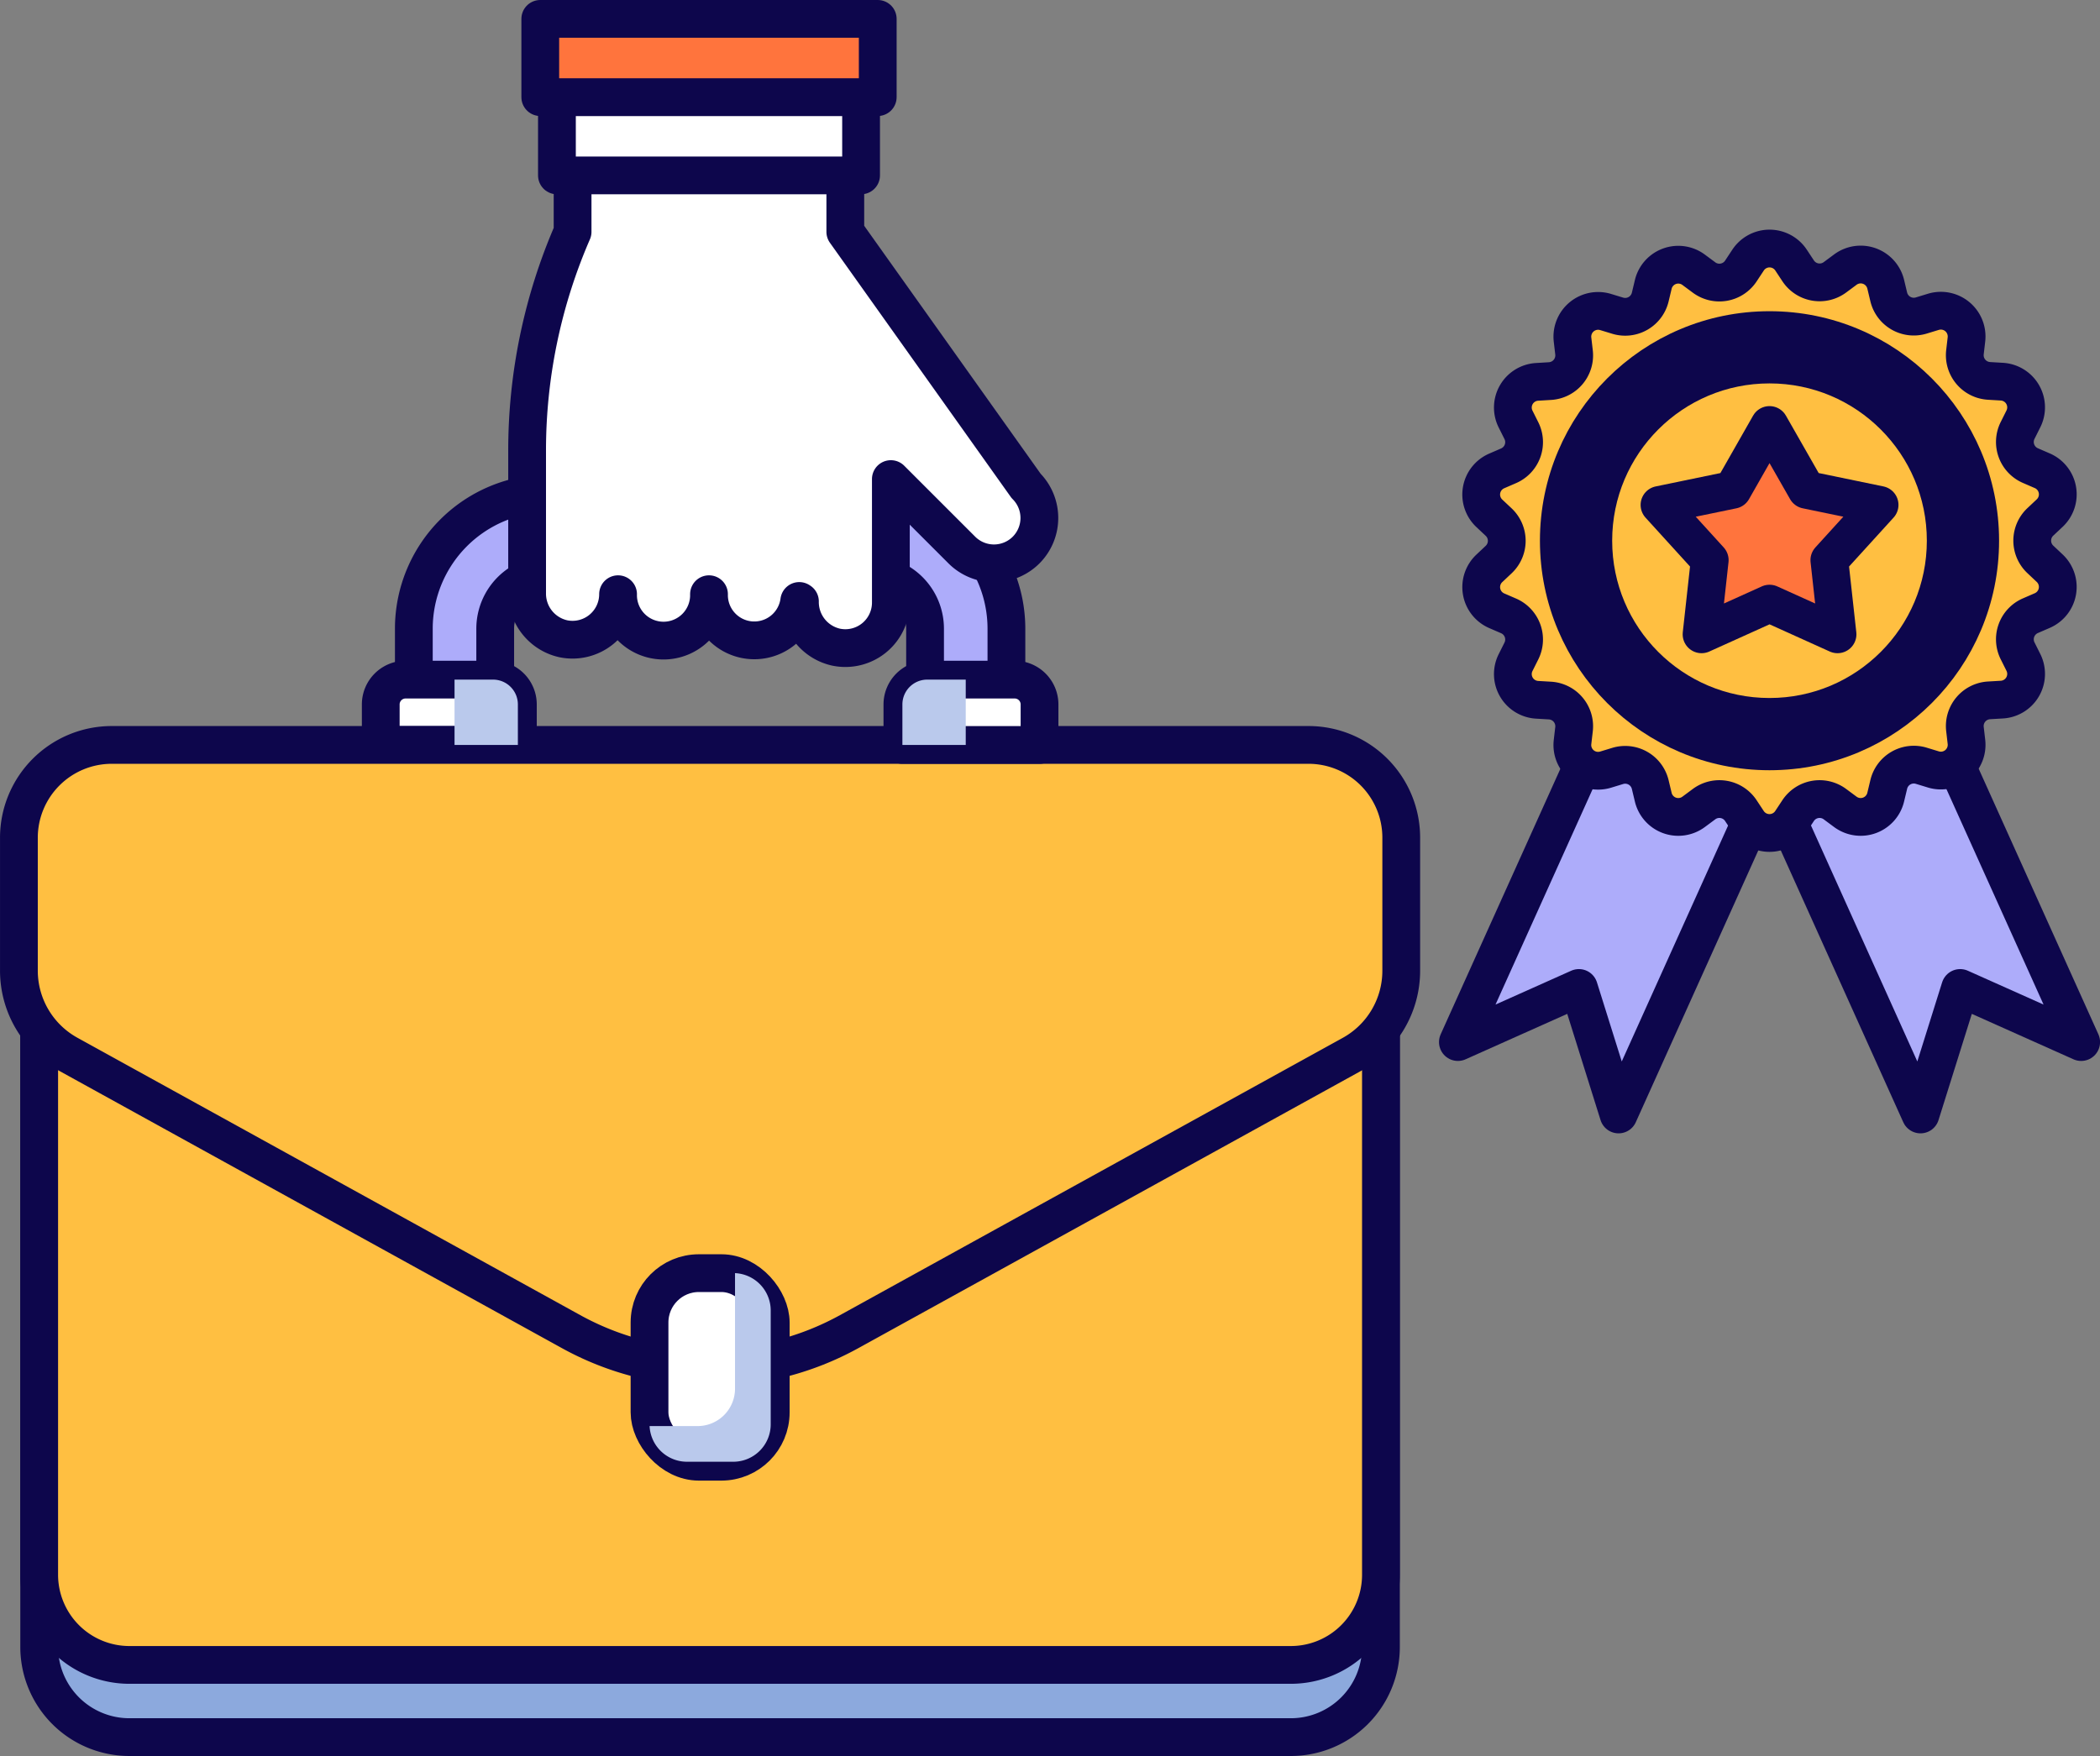
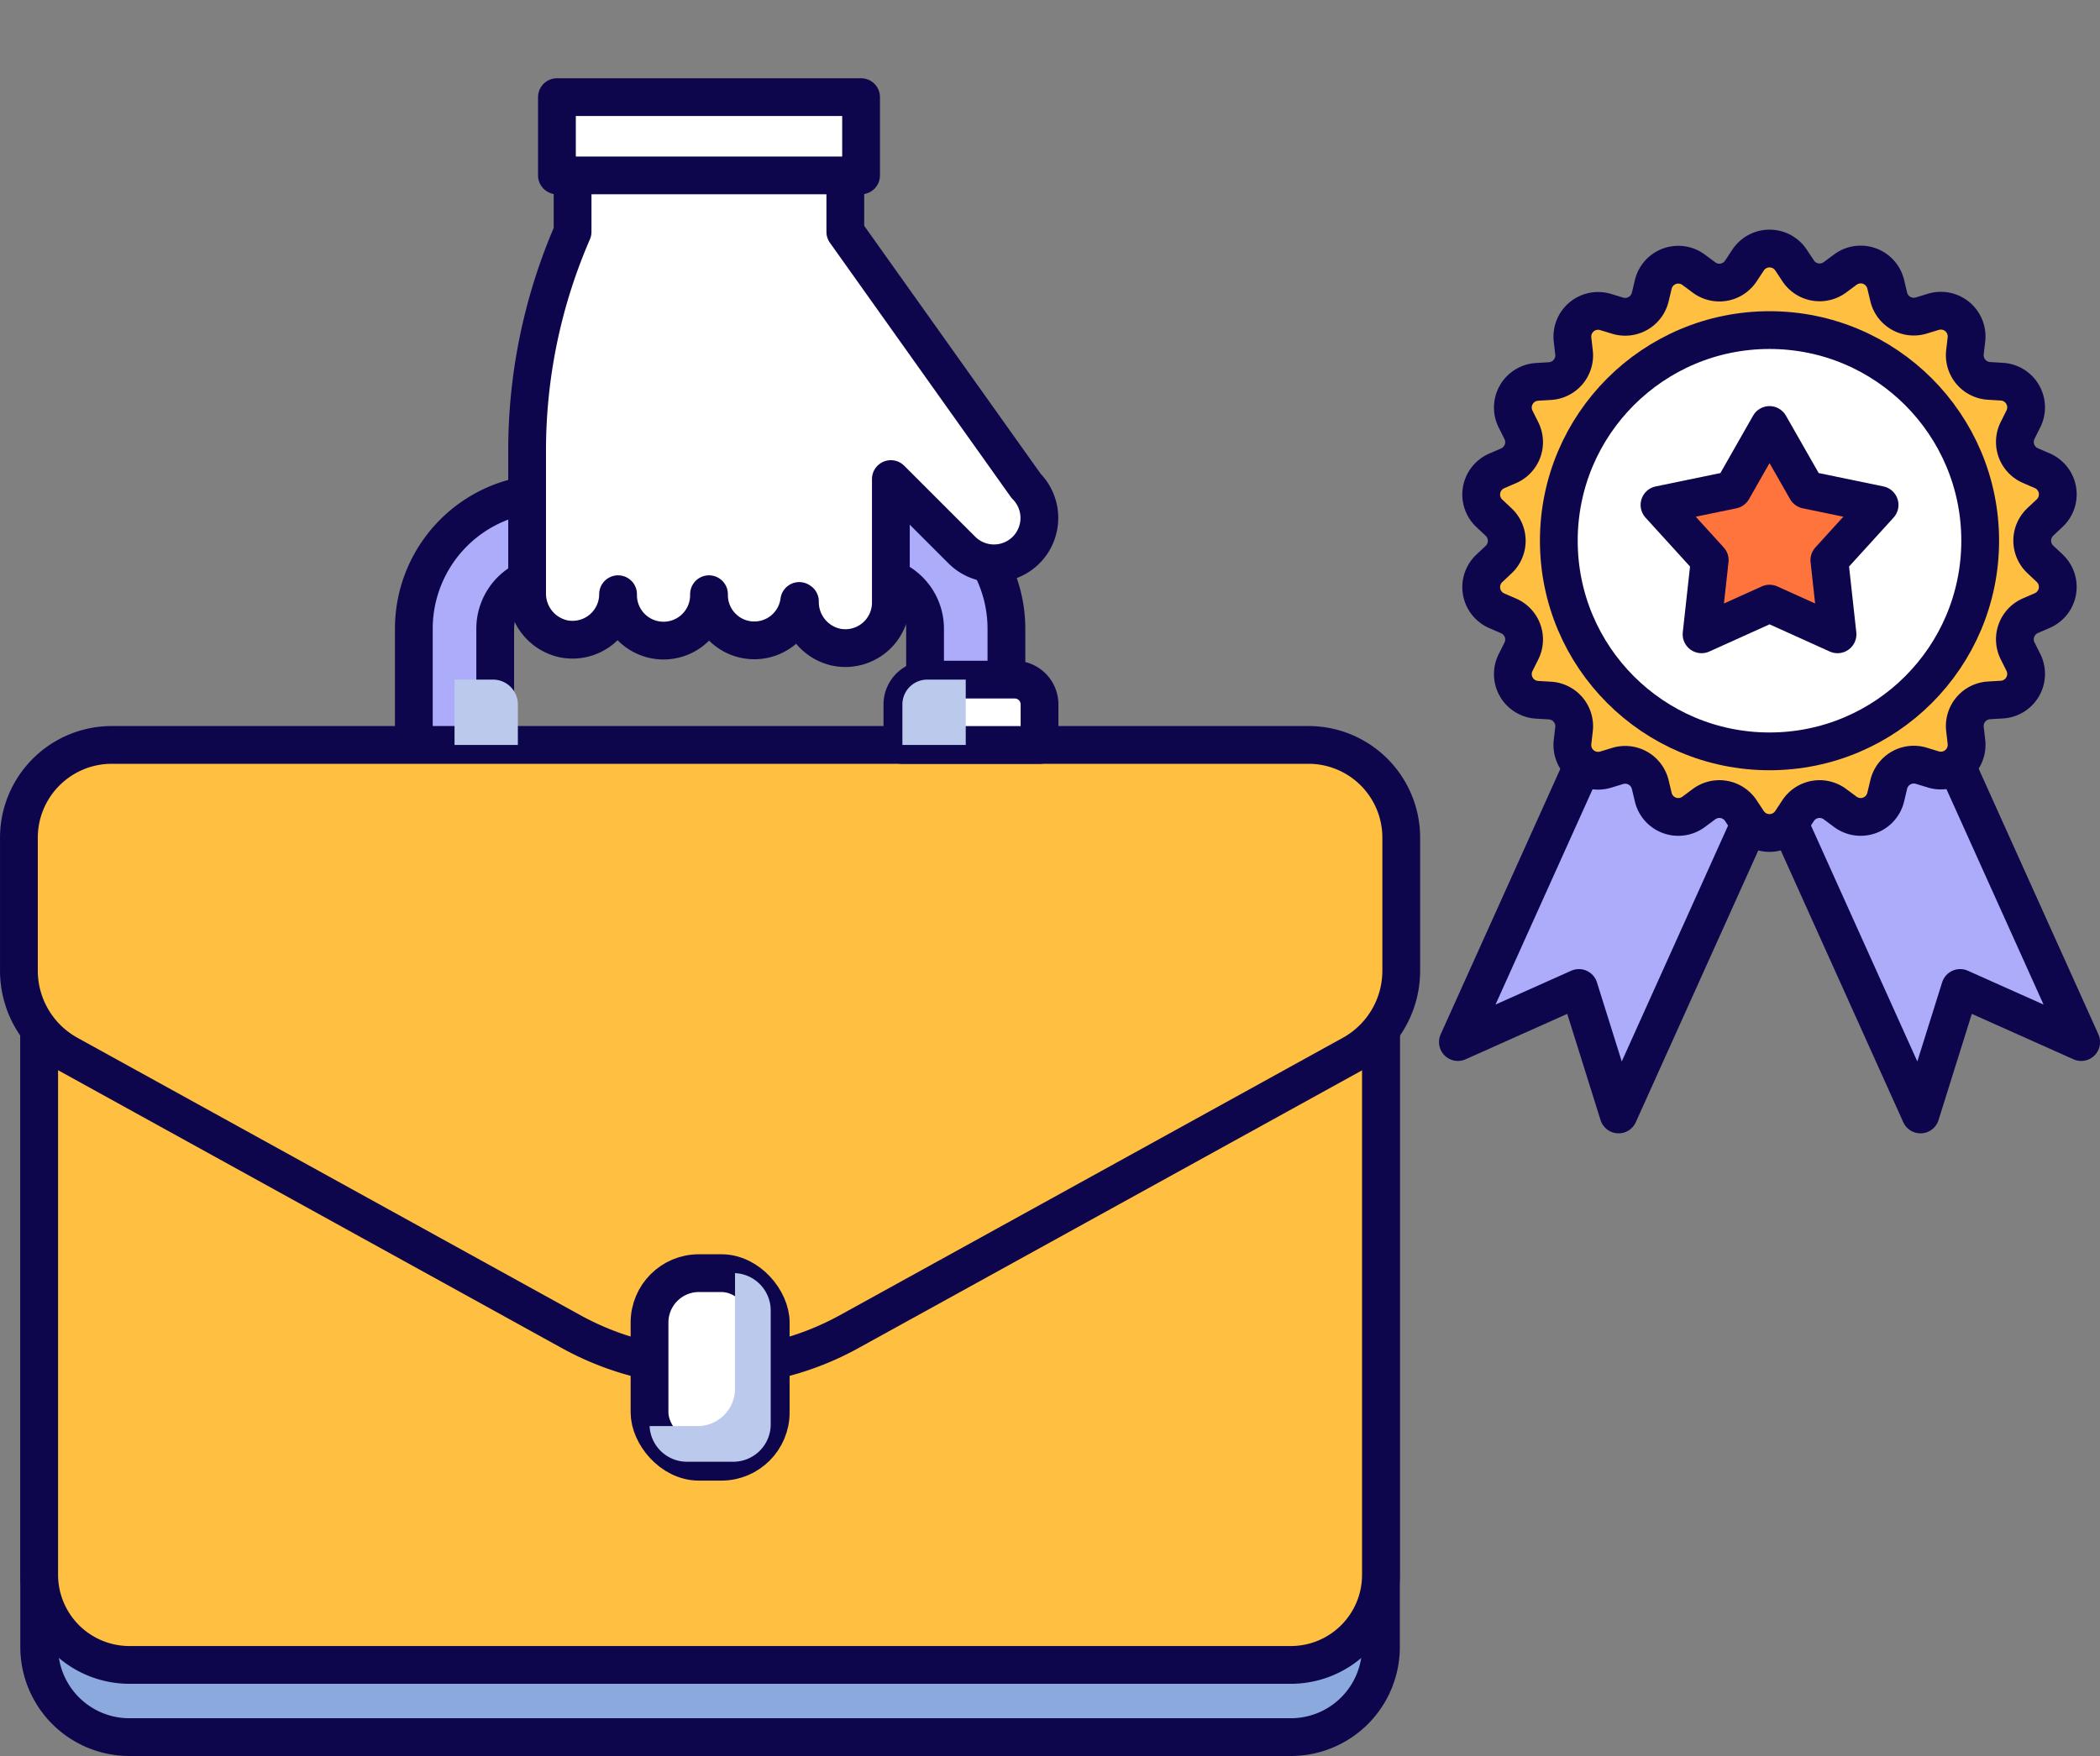
<svg xmlns="http://www.w3.org/2000/svg" width="111.197" height="93.004" viewBox="0 0 111.197 93.004">
  <rect x="0" y="0" width="111.197" height="93.004" fill="#808080" stroke="none" />
  <g id="그룹_7009" data-name="그룹 7009" transform="translate(-567.803 -76.84)">
    <g id="그룹_6717" data-name="그룹 6717" transform="translate(233.042 -23.726)">
      <path id="패스_11269" data-name="패스 11269" d="M392.525,155.633H365.456a2.154,2.154,0,0,1-2.155-2.154V141.821a7.177,7.177,0,0,1,7.169-7.169h17.041a7.176,7.176,0,0,1,7.168,7.169v11.658A2.154,2.154,0,0,1,392.525,155.633Zm-24.915-4.309h22.761v-9.5a2.863,2.863,0,0,0-2.86-2.86H370.47a2.863,2.863,0,0,0-2.86,2.86Z" transform="translate(-6.627 -7.962)" fill="#adacfa" stroke="#0d064c" stroke-linecap="round" stroke-linejoin="round" stroke-width="2" />
-       <path id="패스_11270" data-name="패스 11270" d="M368.255,148.965v2.147h-7.261v-2.147a1.315,1.315,0,0,1,1.314-1.314h4.632A1.315,1.315,0,0,1,368.255,148.965Z" transform="translate(-6.072 -11.09)" fill="#fff" stroke="#0d064c" stroke-linecap="round" stroke-linejoin="round" stroke-width="2" />
      <path id="패스_11271" data-name="패스 11271" d="M408.224,163.382v38.142a4.772,4.772,0,0,1-4.766,4.774H341.951a4.778,4.778,0,0,1-4.774-4.774V163.382a4.778,4.778,0,0,1,4.774-4.774h61.506A4.772,4.772,0,0,1,408.224,163.382Z" transform="translate(-0.341 -13.727)" fill="#8ca9dd" stroke="#0d064c" stroke-linecap="round" stroke-linejoin="round" stroke-width="2" />
      <path id="패스_11272" data-name="패스 11272" d="M408.224,158.346v38.141a4.772,4.772,0,0,1-4.766,4.775H341.951a4.779,4.779,0,0,1-4.774-4.775V158.346a4.779,4.779,0,0,1,4.774-4.775h61.506A4.772,4.772,0,0,1,408.224,158.346Z" transform="translate(-0.341 -12.515)" fill="#ffbf41" stroke="#0d064c" stroke-linecap="round" stroke-linejoin="round" stroke-width="2" />
      <path id="패스_11273" data-name="패스 11273" d="M408.958,157.116v7.051a5.061,5.061,0,0,1-2.616,4.431l-26.616,14.683a15.244,15.244,0,0,1-14.725,0l-26.624-14.69a5.061,5.061,0,0,1-2.615-4.431v-7.036a4.918,4.918,0,0,1,4.918-4.918h63.368A4.911,4.911,0,0,1,408.958,157.116Z" transform="translate(0 -12.186)" fill="#ffbf41" stroke="#0d064c" stroke-linecap="round" stroke-linejoin="round" stroke-width="2" />
      <rect id="사각형_1898" data-name="사각형 1898" width="6.418" height="9.988" rx="2.613" transform="translate(369.154 167.997)" fill="#fff" stroke="#0d064c" stroke-linecap="round" stroke-linejoin="round" stroke-width="2" />
      <path id="패스_11274" data-name="패스 11274" d="M386.154,191.03v6.025a1.982,1.982,0,0,1-1.983,1.983h-2.449a1.983,1.983,0,0,1-1.982-1.889h2.542a1.982,1.982,0,0,0,1.982-1.989v-6.112A1.983,1.983,0,0,1,386.154,191.03Z" transform="translate(-10.583 -21.052)" fill="#bac9ec" style="mix-blend-mode: darken;isolation: isolate" />
      <path id="패스_11275" data-name="패스 11275" d="M369.493,148.965v2.147h-3.354v-3.461h2.04A1.315,1.315,0,0,1,369.493,148.965Z" transform="translate(-7.31 -11.09)" fill="#bac9ec" style="mix-blend-mode: darken;isolation: isolate" />
      <path id="패스_11276" data-name="패스 11276" d="M397.37,148.965v2.147h7.261v-2.147a1.315,1.315,0,0,0-1.314-1.314h-4.632A1.315,1.315,0,0,0,397.37,148.965Z" transform="translate(-14.826 -11.09)" fill="#fff" stroke="#0d064c" stroke-linecap="round" stroke-linejoin="round" stroke-width="2" />
      <path id="패스_11277" data-name="패스 11277" d="M397.37,148.965v2.147h3.354v-3.461h-2.04A1.315,1.315,0,0,0,397.37,148.965Z" transform="translate(-14.826 -11.09)" fill="#bac9ec" style="mix-blend-mode: darken;isolation: isolate" />
      <path id="패스_11278" data-name="패스 11278" d="M373.107,136.339a2.411,2.411,0,0,0,2.91-2.357,2.408,2.408,0,1,0,4.815,0,2.4,2.4,0,0,0,4.779.358l.036.024h0a2.446,2.446,0,0,0,1.906,2.42,2.41,2.41,0,0,0,2.909-2.357v-6.543l3.76,3.76a2.407,2.407,0,0,0,3.4,0h0a2.407,2.407,0,0,0,0-3.4l-9.572-13.456v-5.136H373.609v5.136a29.076,29.076,0,0,0-2.408,11.584v7.553A2.447,2.447,0,0,0,373.107,136.339Z" transform="translate(-8.529 -1.944)" fill="#fff" stroke="#0d064c" stroke-linecap="round" stroke-linejoin="round" stroke-width="2" />
      <rect id="사각형_1899" data-name="사각형 1899" width="16.105" height="4.145" transform="translate(380.356 109.856) rotate(-180)" fill="#fff" stroke="#0d064c" stroke-linecap="round" stroke-linejoin="round" stroke-width="2" />
-       <rect id="사각형_1900" data-name="사각형 1900" width="17.869" height="4.145" transform="translate(381.238 105.711) rotate(-180)" fill="#ff743d" stroke="#0d064c" stroke-linecap="round" stroke-linejoin="round" stroke-width="2" />
    </g>
    <g id="그룹_6718" data-name="그룹 6718" transform="translate(303.379 -476.604)">
      <path id="패스_11279" data-name="패스 11279" d="M341.621,647.322l6.408-2.865,2.1,6.7,7.993-17.739-8.507-3.833Z" transform="translate(0 -38.686)" fill="#adacfa" stroke="#0d064c" stroke-linecap="round" stroke-linejoin="round" stroke-width="2" />
      <path id="패스_11280" data-name="패스 11280" d="M400.9,647.322l-6.408-2.865-2.1,6.7L384.4,633.417l8.507-3.833Z" transform="translate(-26.276 -38.686)" fill="#adacfa" stroke="#0d064c" stroke-linecap="round" stroke-linejoin="round" stroke-width="2" />
      <path id="패스_11281" data-name="패스 11281" d="M361.226,567.216l.377.571a1.363,1.363,0,0,0,1.951.344l.55-.408a1.363,1.363,0,0,1,2.138.778l.159.666a1.364,1.364,0,0,0,1.715.99l.656-.2a1.364,1.364,0,0,1,1.744,1.463l-.079.68a1.364,1.364,0,0,0,1.273,1.518l.683.041a1.363,1.363,0,0,1,1.138,1.971l-.306.612a1.364,1.364,0,0,0,.678,1.862l.628.272a1.363,1.363,0,0,1,.395,2.242l-.5.47a1.363,1.363,0,0,0,0,1.981l.5.471a1.364,1.364,0,0,1-.395,2.242l-.628.272a1.363,1.363,0,0,0-.678,1.861l.306.612a1.363,1.363,0,0,1-1.138,1.971l-.683.04a1.364,1.364,0,0,0-1.273,1.518l.079.68a1.363,1.363,0,0,1-1.744,1.463l-.656-.2A1.364,1.364,0,0,0,366.4,595l-.159.665a1.363,1.363,0,0,1-2.138.778l-.55-.408a1.363,1.363,0,0,0-1.951.344l-.377.571a1.364,1.364,0,0,1-2.276,0l-.377-.571a1.363,1.363,0,0,0-1.951-.344l-.55.408a1.363,1.363,0,0,1-2.139-.778l-.159-.665a1.364,1.364,0,0,0-1.715-.991l-.656.2a1.363,1.363,0,0,1-1.744-1.463l.079-.68a1.364,1.364,0,0,0-1.273-1.518l-.683-.04a1.363,1.363,0,0,1-1.138-1.971l.306-.612a1.363,1.363,0,0,0-.677-1.861l-.628-.272a1.364,1.364,0,0,1-.395-2.242l.5-.471a1.364,1.364,0,0,0,0-1.981l-.5-.47a1.363,1.363,0,0,1,.395-2.242l.628-.272a1.364,1.364,0,0,0,.677-1.862l-.306-.612a1.363,1.363,0,0,1,1.138-1.971l.683-.041a1.364,1.364,0,0,0,1.273-1.518l-.079-.68a1.364,1.364,0,0,1,1.744-1.463l.656.2a1.364,1.364,0,0,0,1.715-.99l.159-.666a1.363,1.363,0,0,1,2.139-.778l.55.408a1.363,1.363,0,0,0,1.951-.344l.377-.571A1.363,1.363,0,0,1,361.226,567.216Z" transform="translate(-1.967)" fill="#ffbf41" stroke="#0d064c" stroke-linecap="round" stroke-linejoin="round" stroke-width="2" />
      <circle id="타원_417" data-name="타원 417" cx="11.156" cy="11.156" r="11.156" transform="translate(346.965 570.927)" fill="#fff" stroke="#0d064c" stroke-linecap="round" stroke-linejoin="round" stroke-width="2" />
-       <circle id="타원_418" data-name="타원 418" cx="9.331" cy="9.331" r="9.331" transform="translate(348.79 572.751)" fill="#ffbf41" stroke="#0d064c" stroke-linecap="round" stroke-linejoin="round" stroke-width="2" />
      <path id="패스_11282" data-name="패스 11282" d="M375.114,590.842l1.959,3.433,3.87.8L378.283,598l.433,3.929-3.6-1.626-3.6,1.626.433-3.929-2.66-2.924,3.87-.8Z" transform="translate(-16.993 -14.889)" fill="#ff743d" stroke="#0d064c" stroke-linecap="round" stroke-linejoin="round" stroke-width="2" />
    </g>
  </g>
</svg>